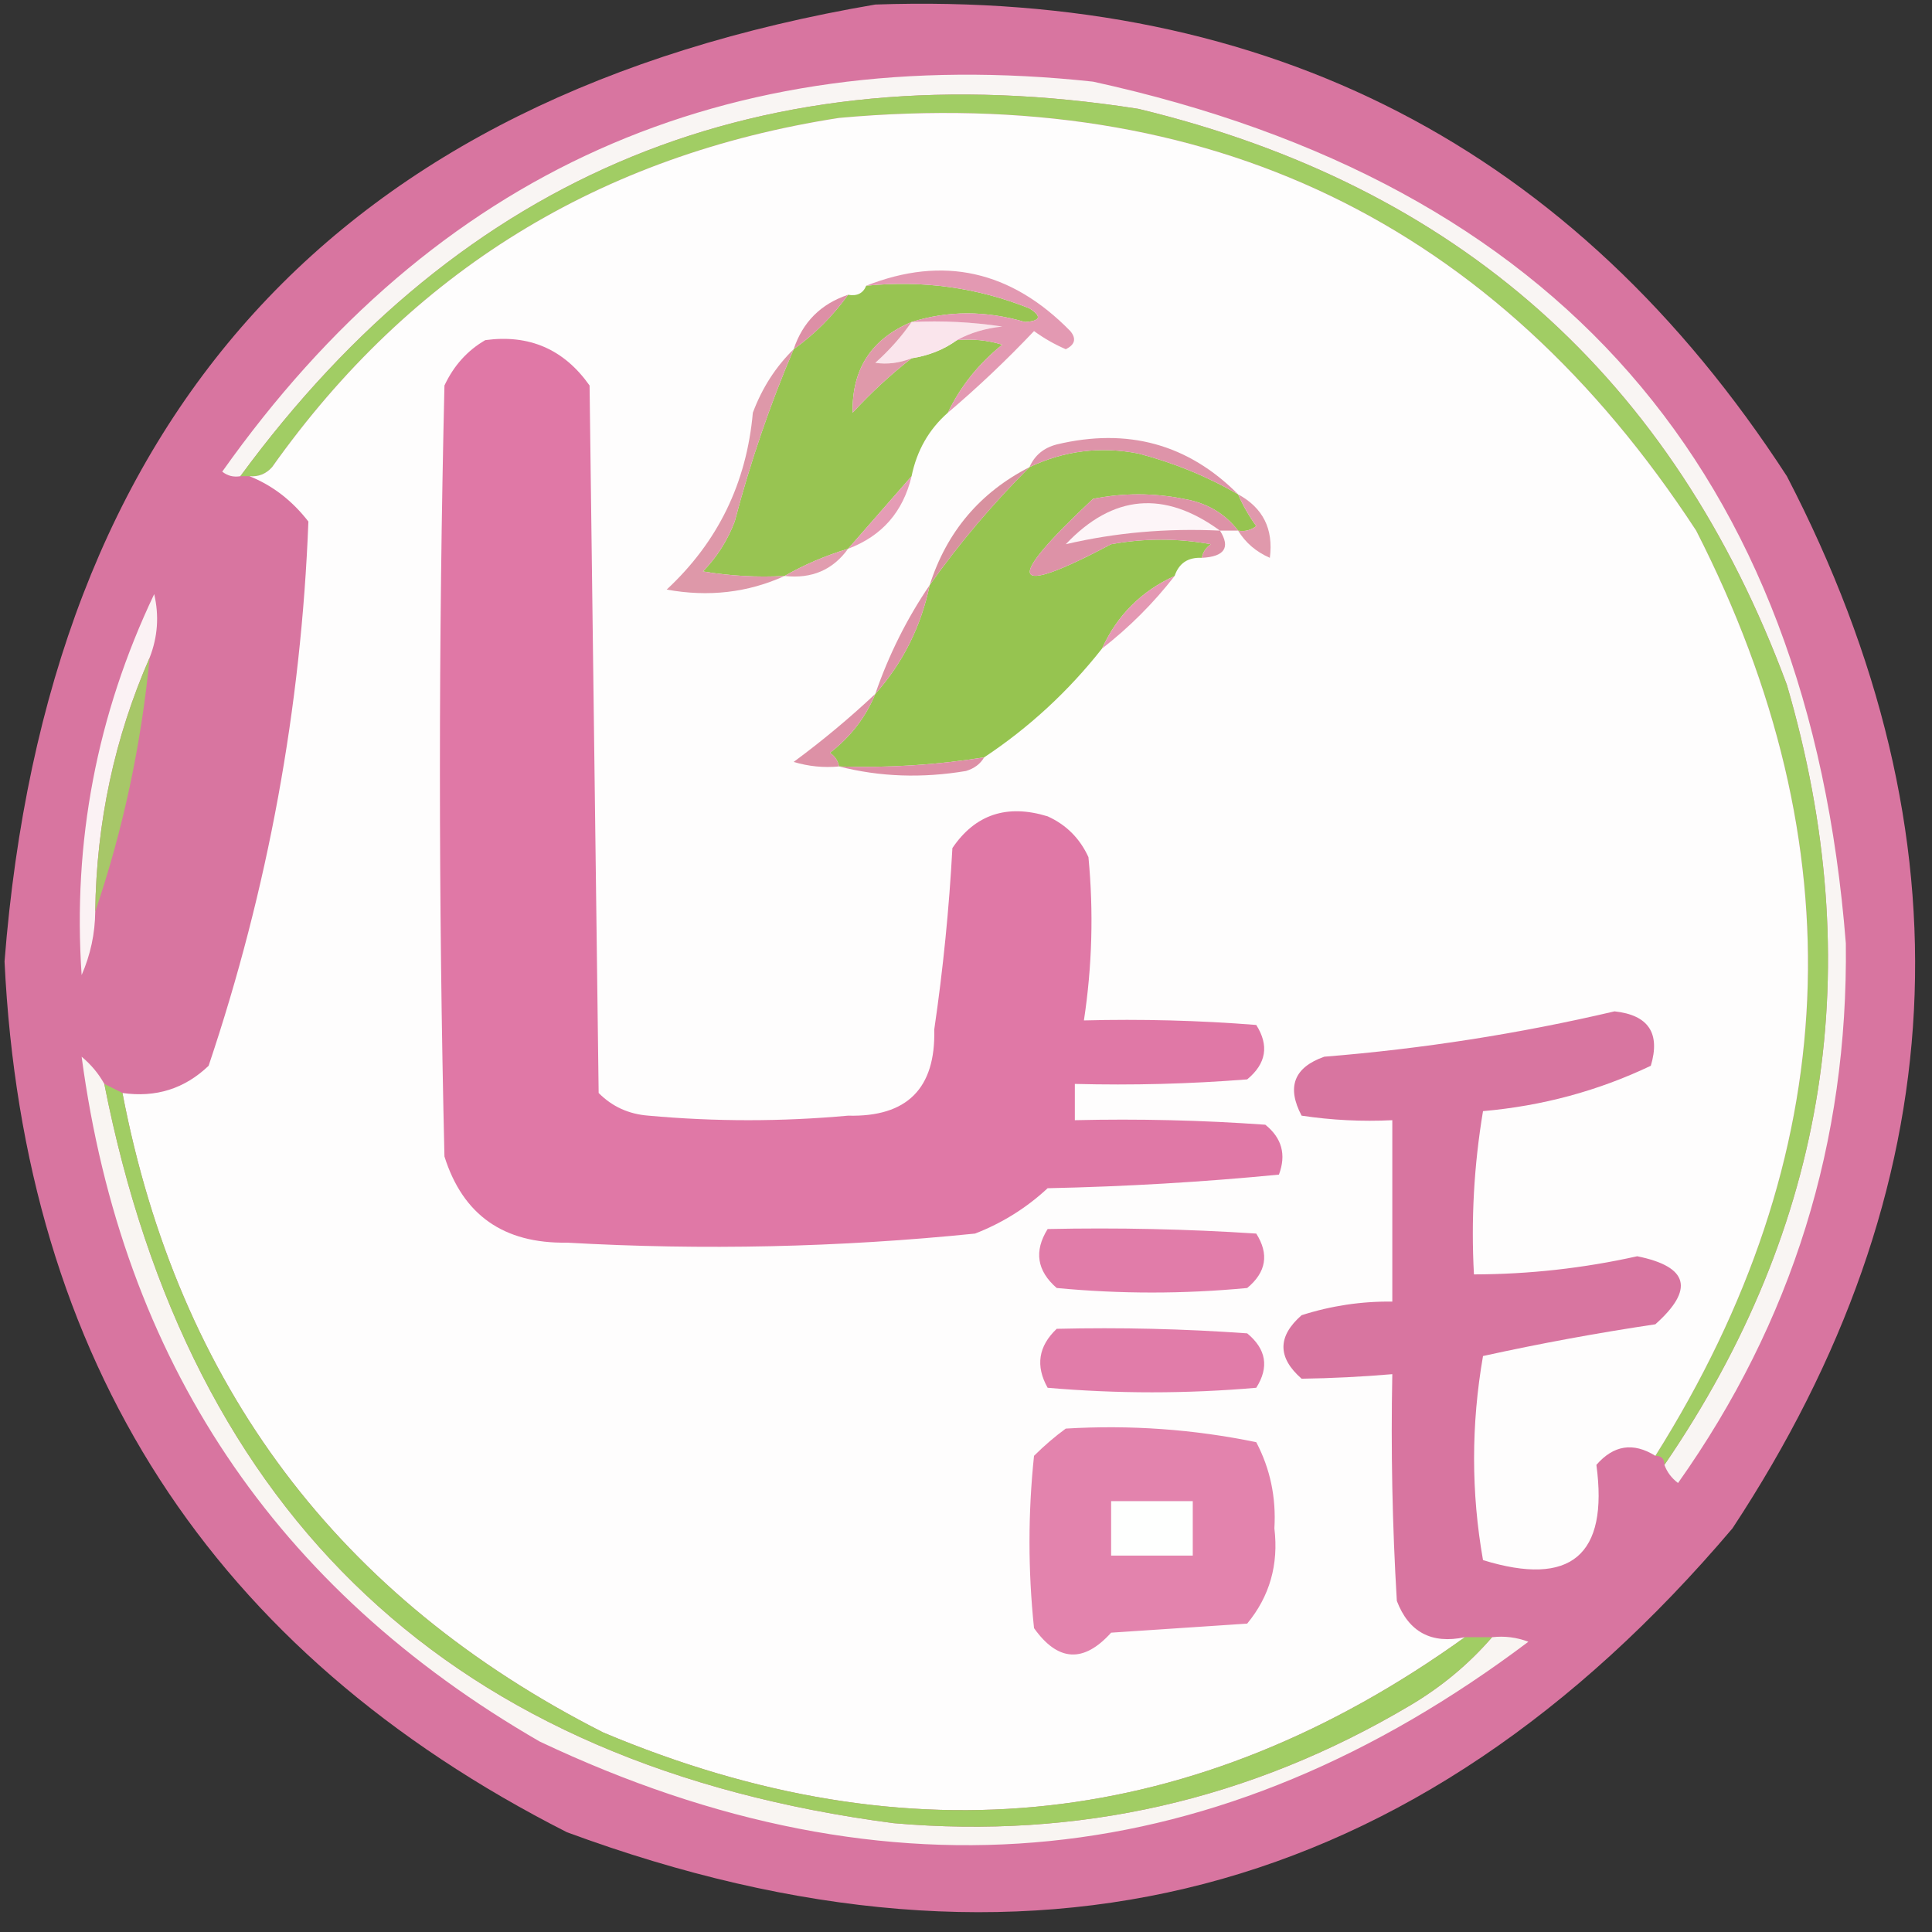
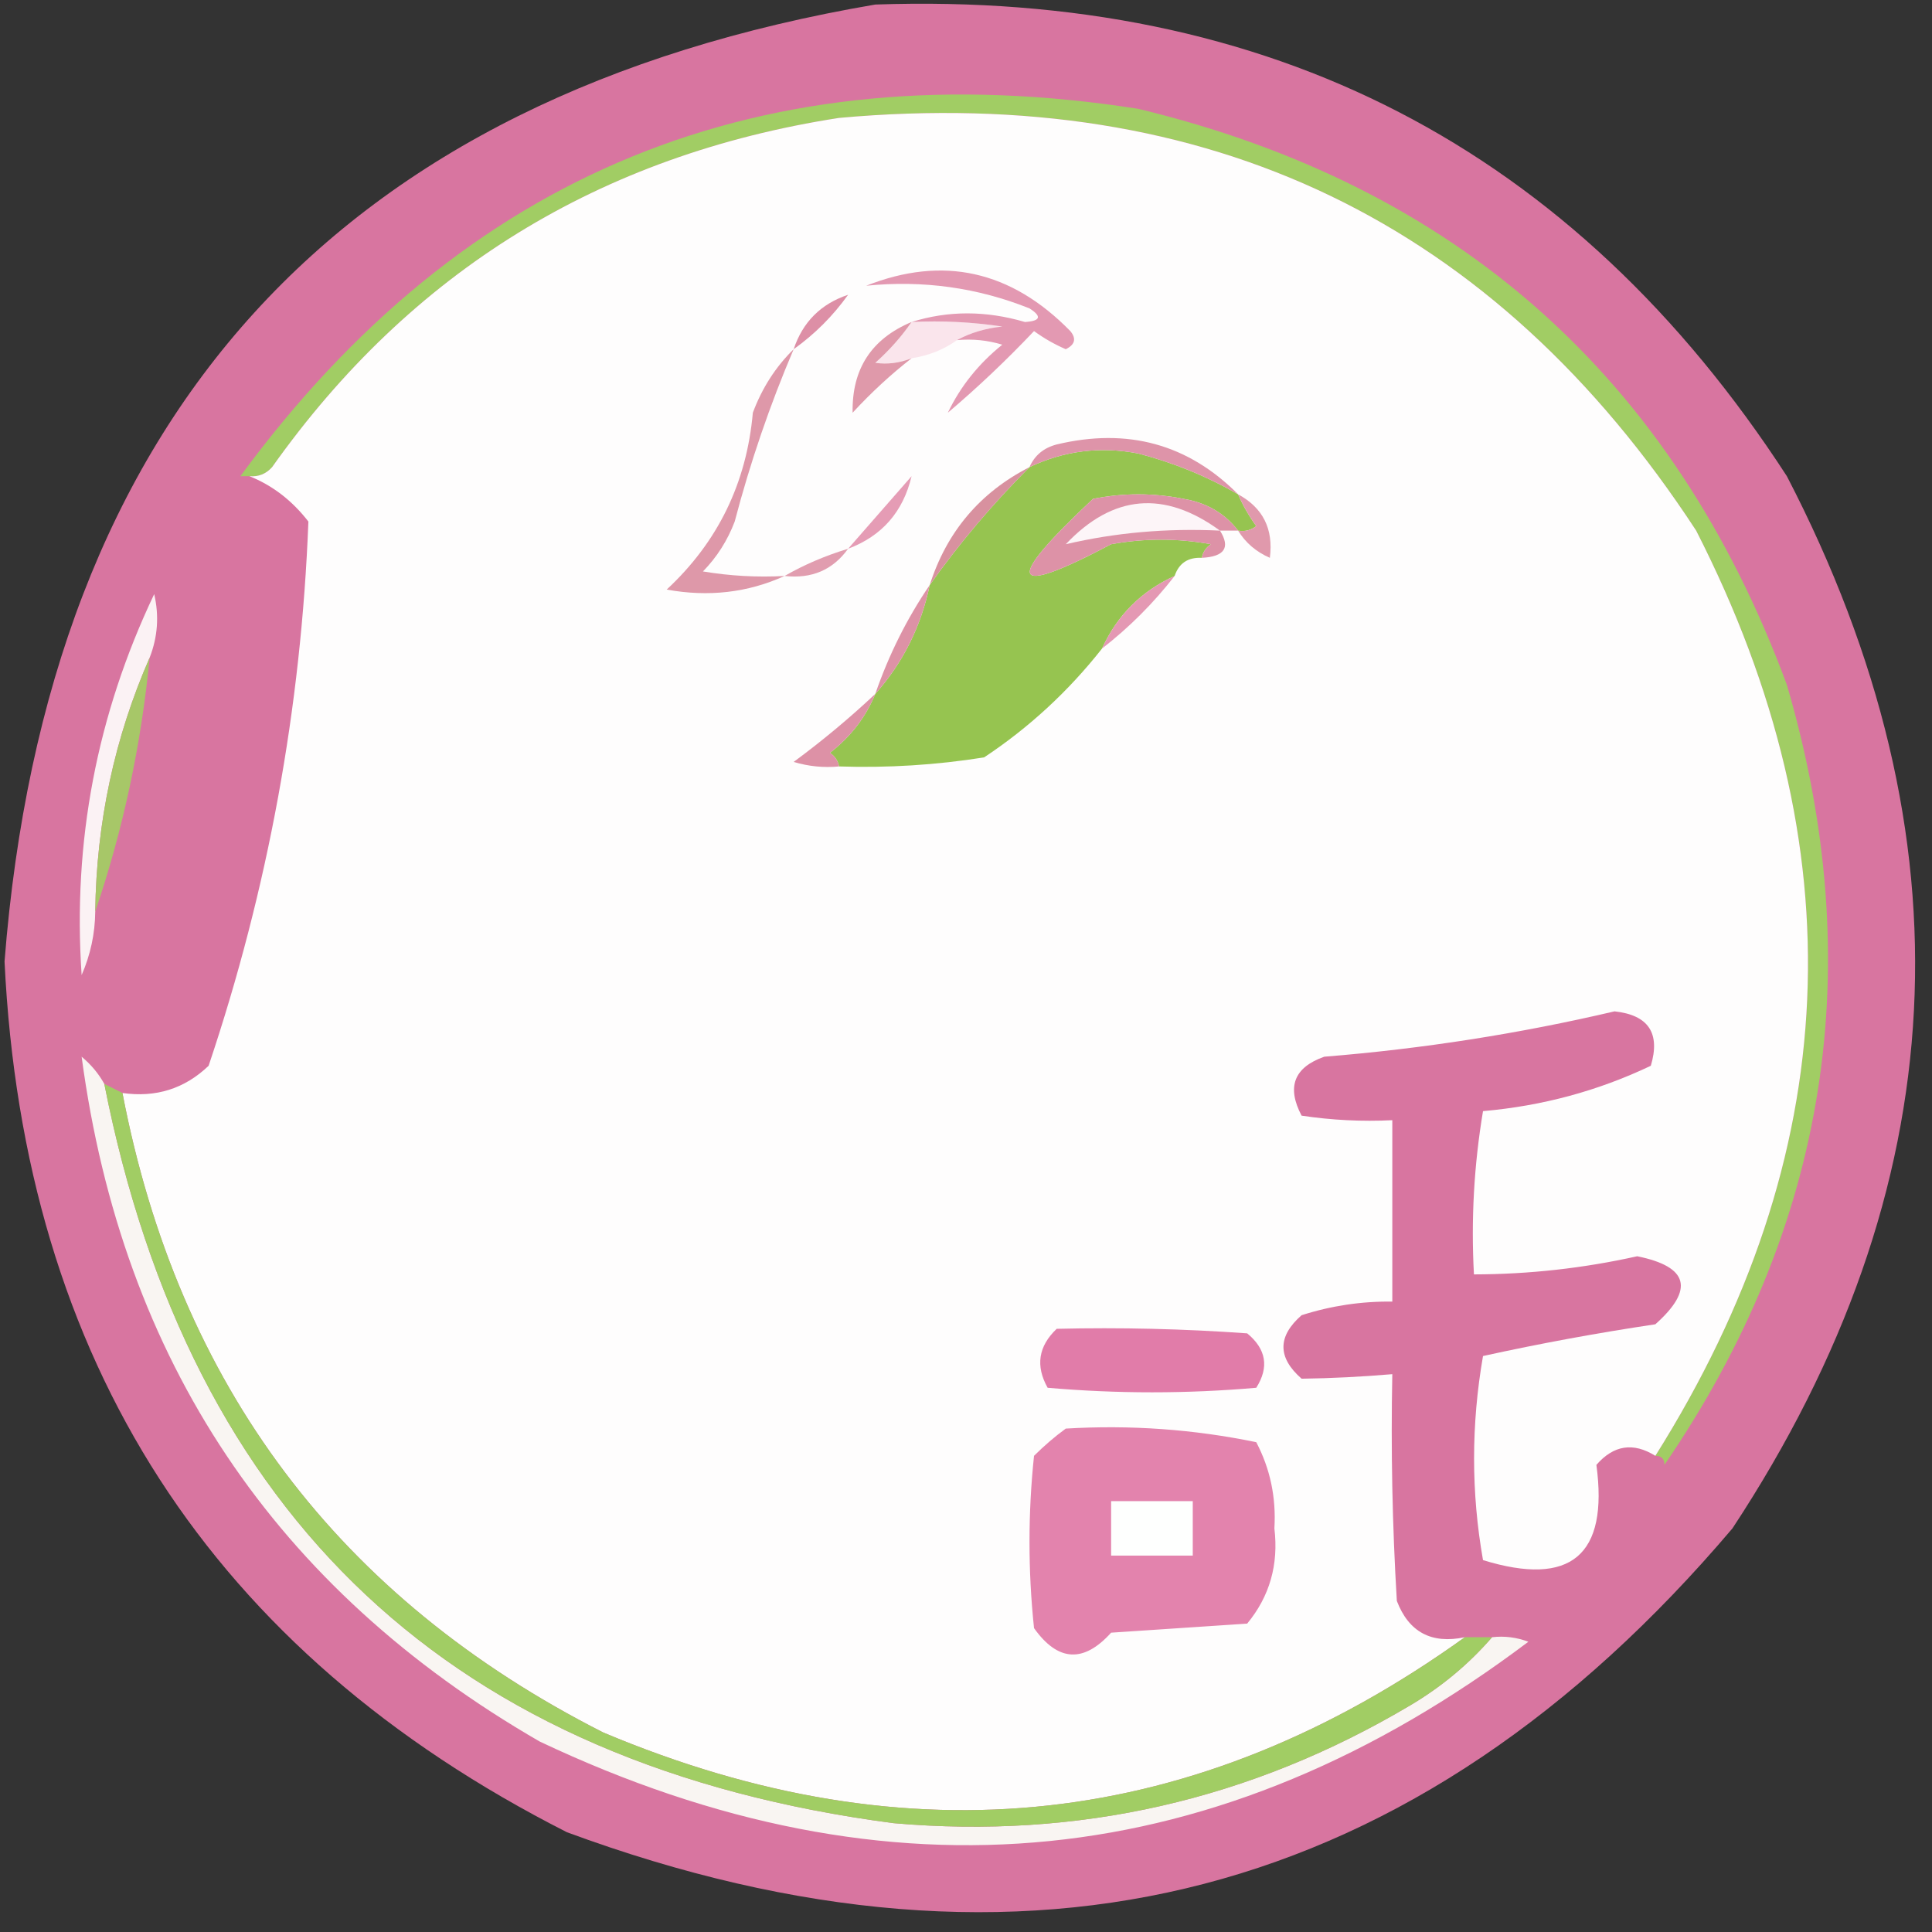
<svg xmlns="http://www.w3.org/2000/svg" clip-rule="evenodd" fill-rule="evenodd" height="213" image-rendering="optimizeQuality" shape-rendering="geometricPrecision" text-rendering="geometricPrecision" width="213">
  <rect width="100%" height="100%" fill="#333333" stroke="none" />
  <path d="m96.5.5c43.523-1.492 77.023 15.841 100.5 52 20.677 39.87 18.677 78.537-6 116-34.843 41.087-77.676 52.254-128.5 33.5-39.203-19.898-59.87-51.898-62-96 4.727-60.218 36.727-95.385 96-105.5z" fill="#e079a6" opacity=".952" />
-   <path d="m183.5 161.5c18.052-26.378 22.552-55.045 13.5-86-12.536-33.869-36.37-55.035-71.5-63.5-41.404-6.489-74.404 7.011-99 40.5-.739.131-1.406-.036-2-.5 23.394-33.039 55.394-47.372 96-43 51.218 11.211 78.885 42.878 83 95 .259 21.886-5.907 41.719-18.5 59.5-.717-.544-1.217-1.211-1.5-2z" fill="#f9f5f3" />
  <path d="m183.5 161.5c0-.667-.333-1-1-1 20.82-33.108 22.32-67.108 4.5-102-22.234-34.032-53.734-49.198-94.5-45.5-26.36 4.086-47.193 16.919-62.5 38.5-.671.752-1.504 1.086-2.5 1-.333 0-.667 0-1 0 24.596-33.489 57.596-46.989 99-40.5 35.13 8.465 58.964 29.631 71.5 63.5 9.052 30.955 4.552 59.622-13.5 86z" fill="#a1cd64" />
  <path d="m182.5 160.5c-2.436-1.517-4.602-1.184-6.5 1 1.347 9.984-2.82 13.484-12.5 10.5-1.313-7.442-1.313-14.942 0-22.5 6.279-1.38 12.612-2.547 19-3.5 4.326-3.855 3.659-6.355-2-7.5-5.932 1.322-11.932 1.989-18 2-.329-6.037.004-12.037 1-18 6.531-.57 12.698-2.237 18.5-5 1.073-3.595-.261-5.595-4-6-10.53 2.467-21.197 4.133-32 5-3.337 1.175-4.171 3.341-2.5 6.5 3.317.498 6.65.665 10 .5v20c-3.41-.043-6.743.457-10 1.5-2.667 2.333-2.667 4.667 0 7 3.3-.046 6.634-.212 10-.5-.166 8.34 0 16.673.5 25 1.318 3.441 3.818 4.775 7.5 4-29.549 21.233-61.216 24.733-95 10.5-29.155-14.789-46.822-38.289-53-70.5 3.692.529 6.858-.471 9.5-3 6.543-19.469 10.21-39.469 11-60-1.805-2.326-3.972-3.992-6.5-5 .996.086 1.829-.248 2.5-1 15.307-21.581 36.14-34.414 62.5-38.5 40.766-3.698 72.266 11.469 94.5 45.5 17.82 34.892 16.32 68.892-4.5 102z" fill="#fefdfd" />
-   <path d="m95.5 31.5c6.262-.628 12.262.205 18 2.5 1.388.889 1.222 1.389-.5 1.5-4.311-1.268-8.478-1.268-12.5 0-4.428 1.854-6.594 5.187-6.5 10 2.063-2.234 4.229-4.234 6.5-6 1.903-.296 3.57-.963 5-2 1.699-.16 3.366.006 5 .5-2.618 2.106-4.618 4.606-6 7.5-2.088 1.836-3.421 4.169-4 7-2.304 2.641-4.638 5.308-7 8-2.518.764-4.851 1.764-7 3-3.018.165-6.018-.002-9-.5 1.541-1.579 2.708-3.413 3.5-5.5 1.711-6.521 3.878-12.855 6.5-19 2.333-1.667 4.333-3.667 6-6 .992.172 1.658-.162 2-1z" fill="#98c452" />
  <path d="m100.5 35.5c3.35-.165 6.683.002 10 .5-1.882.198-3.548.698-5 1.5-1.43 1.038-3.097 1.704-5 2-1.347.528-2.681.695-4 .5 1.541-1.371 2.875-2.871 4-4.5z" fill="#fae5ec" />
  <path d="m93.5 32.5c-1.667 2.333-3.667 4.333-6 6 1-3 3-5 6-6z" fill="#dd8fa6" />
  <path d="m104.5 45.5c1.382-2.894 3.382-5.394 6-7.5-1.634-.493-3.301-.66-5-.5 1.452-.802 3.118-1.302 5-1.5-3.317-.498-6.65-.665-10-.5 4.022-1.268 8.189-1.268 12.5 0 1.722-.111 1.888-.611.5-1.5-5.738-2.295-11.738-3.128-18-2.5 8.462-3.346 15.962-1.68 22.5 5 .688.832.521 1.498-.5 2-1.248-.54-2.415-1.207-3.5-2-3.036 3.204-6.203 6.204-9.5 9z" fill="#e399b2" />
-   <path d="m53.5 37.5c4.847-.66 8.681 1.007 11.5 5 .333 26 .667 52 1 78 1.491 1.504 3.324 2.337 5.5 2.5 7.333.667 14.667.667 22 0 6.5.167 9.667-3 9.5-9.5.972-6.635 1.639-13.301 2-20 2.513-3.712 6.013-4.878 10.5-3.5 2.052.93 3.552 2.43 4.5 4.5.575 6.022.409 12.022-.5 18 6.342-.166 12.675 0 19 .5 1.435 2.267 1.102 4.267-1 6-6.325.5-12.658.666-19 .5v4c7.008-.166 14.008 0 21 .5 1.825 1.466 2.325 3.299 1.5 5.5-8.422.818-16.922 1.318-25.5 1.5-2.33 2.167-4.997 3.834-8 5-14.967 1.522-29.967 1.855-45 1-6.973.115-11.473-3.052-13.5-9.5-.667-28.333-.667-56.667 0-85 1.025-2.187 2.525-3.854 4.5-5z" fill="#e078a6" />
  <path d="m100.5 35.5c-1.125 1.629-2.459 3.129-4 4.5 1.319.195 2.653.028 4-.5-2.271 1.766-4.437 3.766-6.5 6-.094-4.813 2.072-8.146 6.5-10z" fill="#df99aa" />
  <path d="m136.5 54.5c.528 1.221 1.195 2.387 2 3.5-.594.464-1.261.631-2 .5-1.475-1.909-3.475-3.076-6-3.5-3.333-.667-6.667-.667-10 0-9.911 9.283-9.245 10.95 2 5 3.667-.667 7.333-.667 11 0-.556.383-.889.883-1 1.5-1.527-.073-2.527.594-3 2-3.667 1.667-6.333 4.333-8 8-3.707 4.708-8.04 8.708-13 12-5.287.842-10.62 1.176-16 1-.111-.617-.444-1.117-1-1.5 2.29-1.777 3.957-3.944 5-6.5 3.04-3.414 5.04-7.414 6-12 3.262-4.602 6.928-8.935 11-13 3.81-1.81 7.81-2.31 12-1.5 3.926 1.027 7.593 2.527 11 4.5z" fill="#96c450" />
  <path d="m136.5 54.5c-3.407-1.973-7.074-3.473-11-4.5-4.19-.81-8.19-.31-12 1.5.558-1.29 1.558-2.123 3-2.5 7.829-1.871 14.496-.037 20 5.5z" fill="#de94a9" />
  <path d="m87.5 38.5c-2.622 6.145-4.789 12.479-6.5 19-.792 2.087-1.959 3.921-3.5 5.5 2.982.498 5.982.665 9 .5-4.054 1.84-8.387 2.34-13 1.5 5.643-5.243 8.809-11.743 9.5-19.5 1.026-2.739 2.526-5.072 4.5-7z" fill="#de98a9" />
  <path d="m136.5 54.5c2.743 1.485 3.909 3.818 3.5 7-1.518-.663-2.685-1.663-3.5-3 .739.131 1.406-.036 2-.5-.805-1.113-1.472-2.279-2-3.5z" fill="#e099ac" />
  <path d="m100.5 52.5c-.931 3.929-3.264 6.595-7 8 2.362-2.692 4.696-5.359 7-8z" fill="#e59cb5" />
  <path d="m136.5 58.5c-.667 0-1.333 0-2 0 1.174 1.868.507 2.868-2 3 .111-.617.444-1.117 1-1.5-3.667-.667-7.333-.667-11 0-11.245 5.949-11.911 4.283-2-5 3.333-.667 6.667-.667 10 0 2.525.424 4.525 1.591 6 3.5z" fill="#dd92a7" />
  <path d="m134.5 58.5c-5.862-.281-11.528.219-17 1.5 5.188-5.482 10.854-5.982 17-1.5z" fill="#fdf5f8" />
  <path d="m113.5 51.5c-4.072 4.065-7.738 8.398-11 13 1.878-5.876 5.545-10.209 11-13z" fill="#d8919f" />
  <path d="m93.5 60.5c-1.676 2.334-4.009 3.334-7 3 2.149-1.236 4.482-2.236 7-3z" fill="#e19daf" />
  <path d="m129.5 63.5c-2.333 3-5 5.667-8 8 1.667-3.667 4.333-6.333 8-8z" fill="#e498b3" />
-   <path d="m102.5 64.5c-.96 4.586-2.96 8.586-6 12 1.492-4.318 3.492-8.318 6-12z" fill="#dd92a6" />
+   <path d="m102.5 64.5c-.96 4.586-2.96 8.586-6 12 1.492-4.318 3.492-8.318 6-12" fill="#dd92a6" />
  <path d="m16.5 72.5c-3.869 8.824-5.869 18.158-6 28-.023 2.427-.523 4.76-1.5 7-.997-14.684 1.67-28.684 8-42 .556 2.385.39 4.718-.5 7z" fill="#fbf2f4" />
  <path d="m16.5 72.5c-.941 9.678-2.941 19.011-6 28 .131-9.842 2.131-19.176 6-28z" fill="#a7c768" />
  <path d="m96.5 76.5c-1.043 2.556-2.71 4.723-5 6.5.556.383.889.883 1 1.5-1.699.16-3.366-.006-5-.5 3.165-2.335 6.165-4.835 9-7.5z" fill="#dd91a6" />
-   <path d="m108.5 83.5c-.418.722-1.084 1.222-2 1.5-4.852.815-9.519.648-14-.5 5.38.176 10.713-.158 16-1z" fill="#dd8fa6" />
-   <path d="m115.5 135.5c7.674-.166 15.341 0 23 .5 1.435 2.267 1.102 4.267-1 6-7 .667-14 .667-21 0-2.184-1.898-2.517-4.064-1-6.5z" fill="#e17ca9" />
  <path d="m116.5 146.5c7.008-.166 14.008 0 21 .5 2.102 1.733 2.435 3.733 1 6-7.667.667-15.333.667-23 0-1.356-2.414-1.022-4.581 1-6.5z" fill="#e17ca9" />
  <path d="m117.5 157.5c7.115-.425 14.115.075 21 1.5 1.538 2.928 2.204 6.094 2 9.5.478 3.999-.522 7.499-3 10.5-5 .333-10 .667-15 1-3.035 3.367-5.868 3.2-8.5-.5-.667-6.333-.667-12.667 0-19 1.145-1.136 2.312-2.136 3.5-3z" fill="#e383ad" />
  <path d="m122.5 165.5h9v6c-3 0-6 0-9 0 0-2 0-4 0-6z" fill="#fefffe" />
  <path d="m11.5 119.5c9.461 47.959 38.461 75.126 87 81.5 20.392 1.788 39.392-2.545 57-13 3.44-2.042 6.44-4.542 9-7.5 1.373-.157 2.707.01 4 .5-34.034 25.628-70.367 29.294-109 11-29.18-16.847-46.013-42.013-50.5-75.5 1.045.873 1.878 1.873 2.5 3z" fill="#f9f5f2" />
  <path d="m11.5 119.5c.667.333 1.333.667 2 1 6.178 32.211 23.845 55.711 53 70.5 33.784 14.233 65.451 10.733 95-10.5h3c-2.56 2.958-5.56 5.458-9 7.5-17.608 10.455-36.608 14.788-57 13-48.539-6.374-77.539-33.541-87-81.5z" fill="#a1cd64" />
</svg>